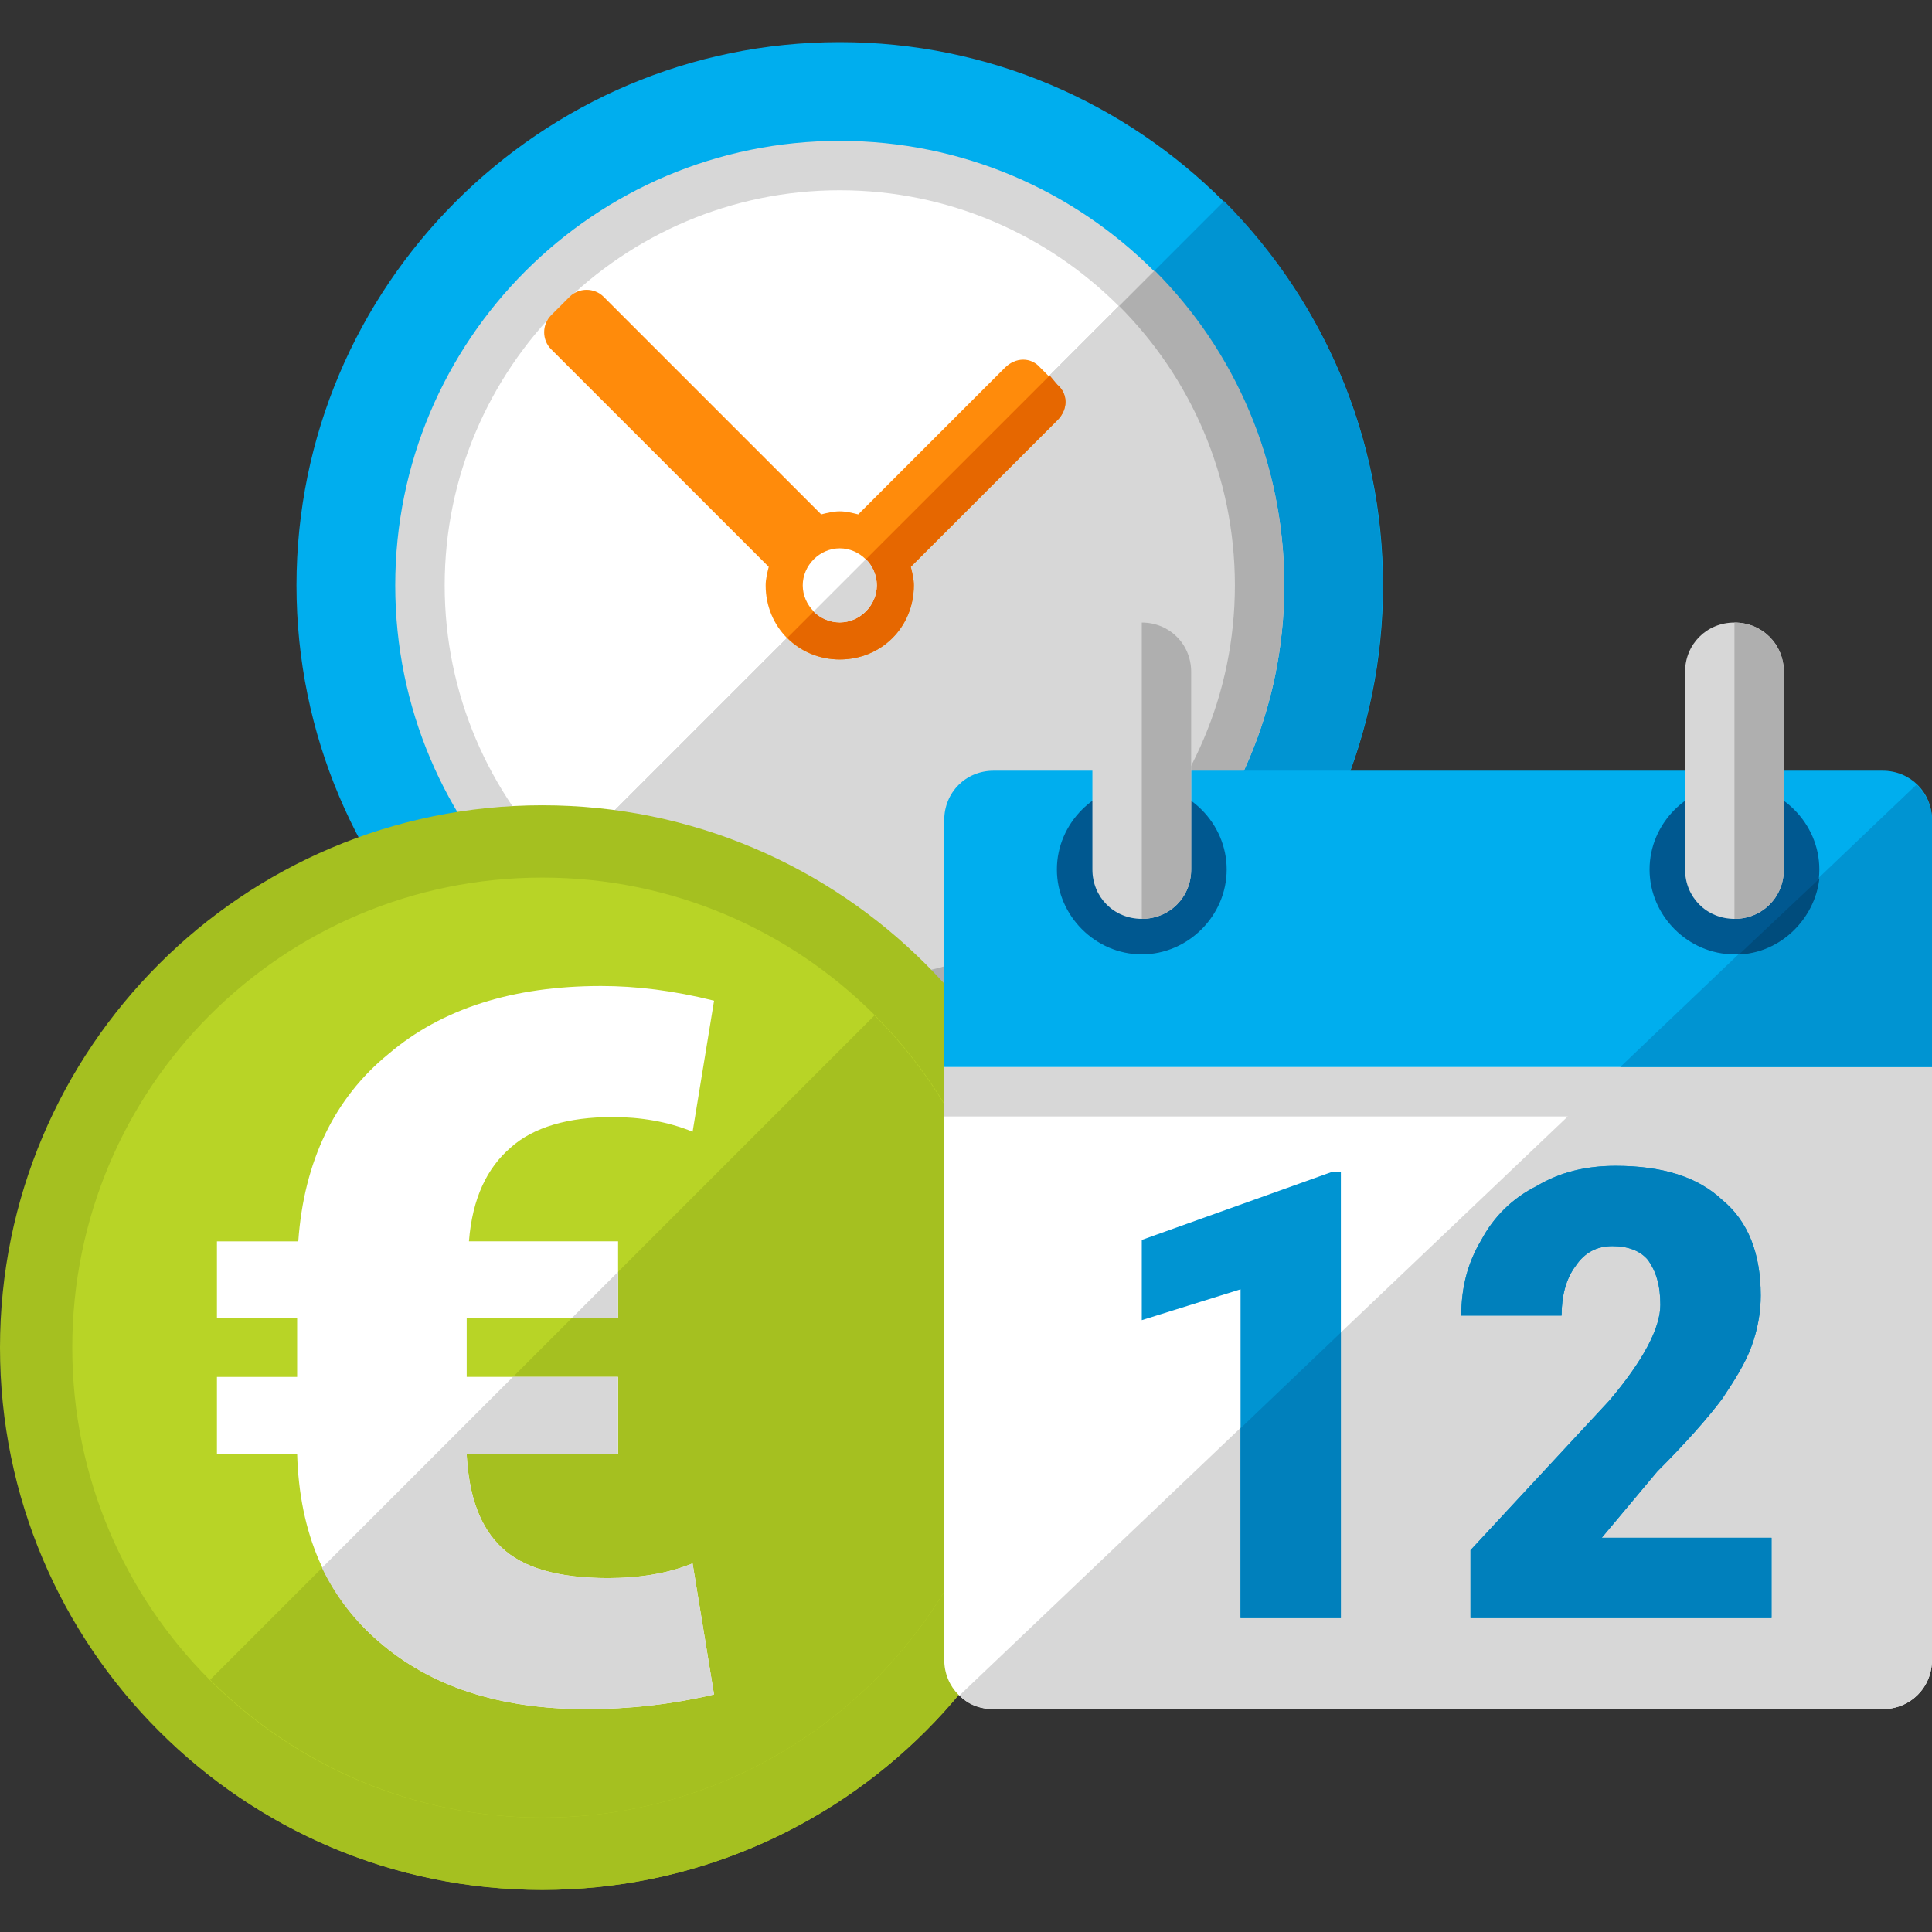
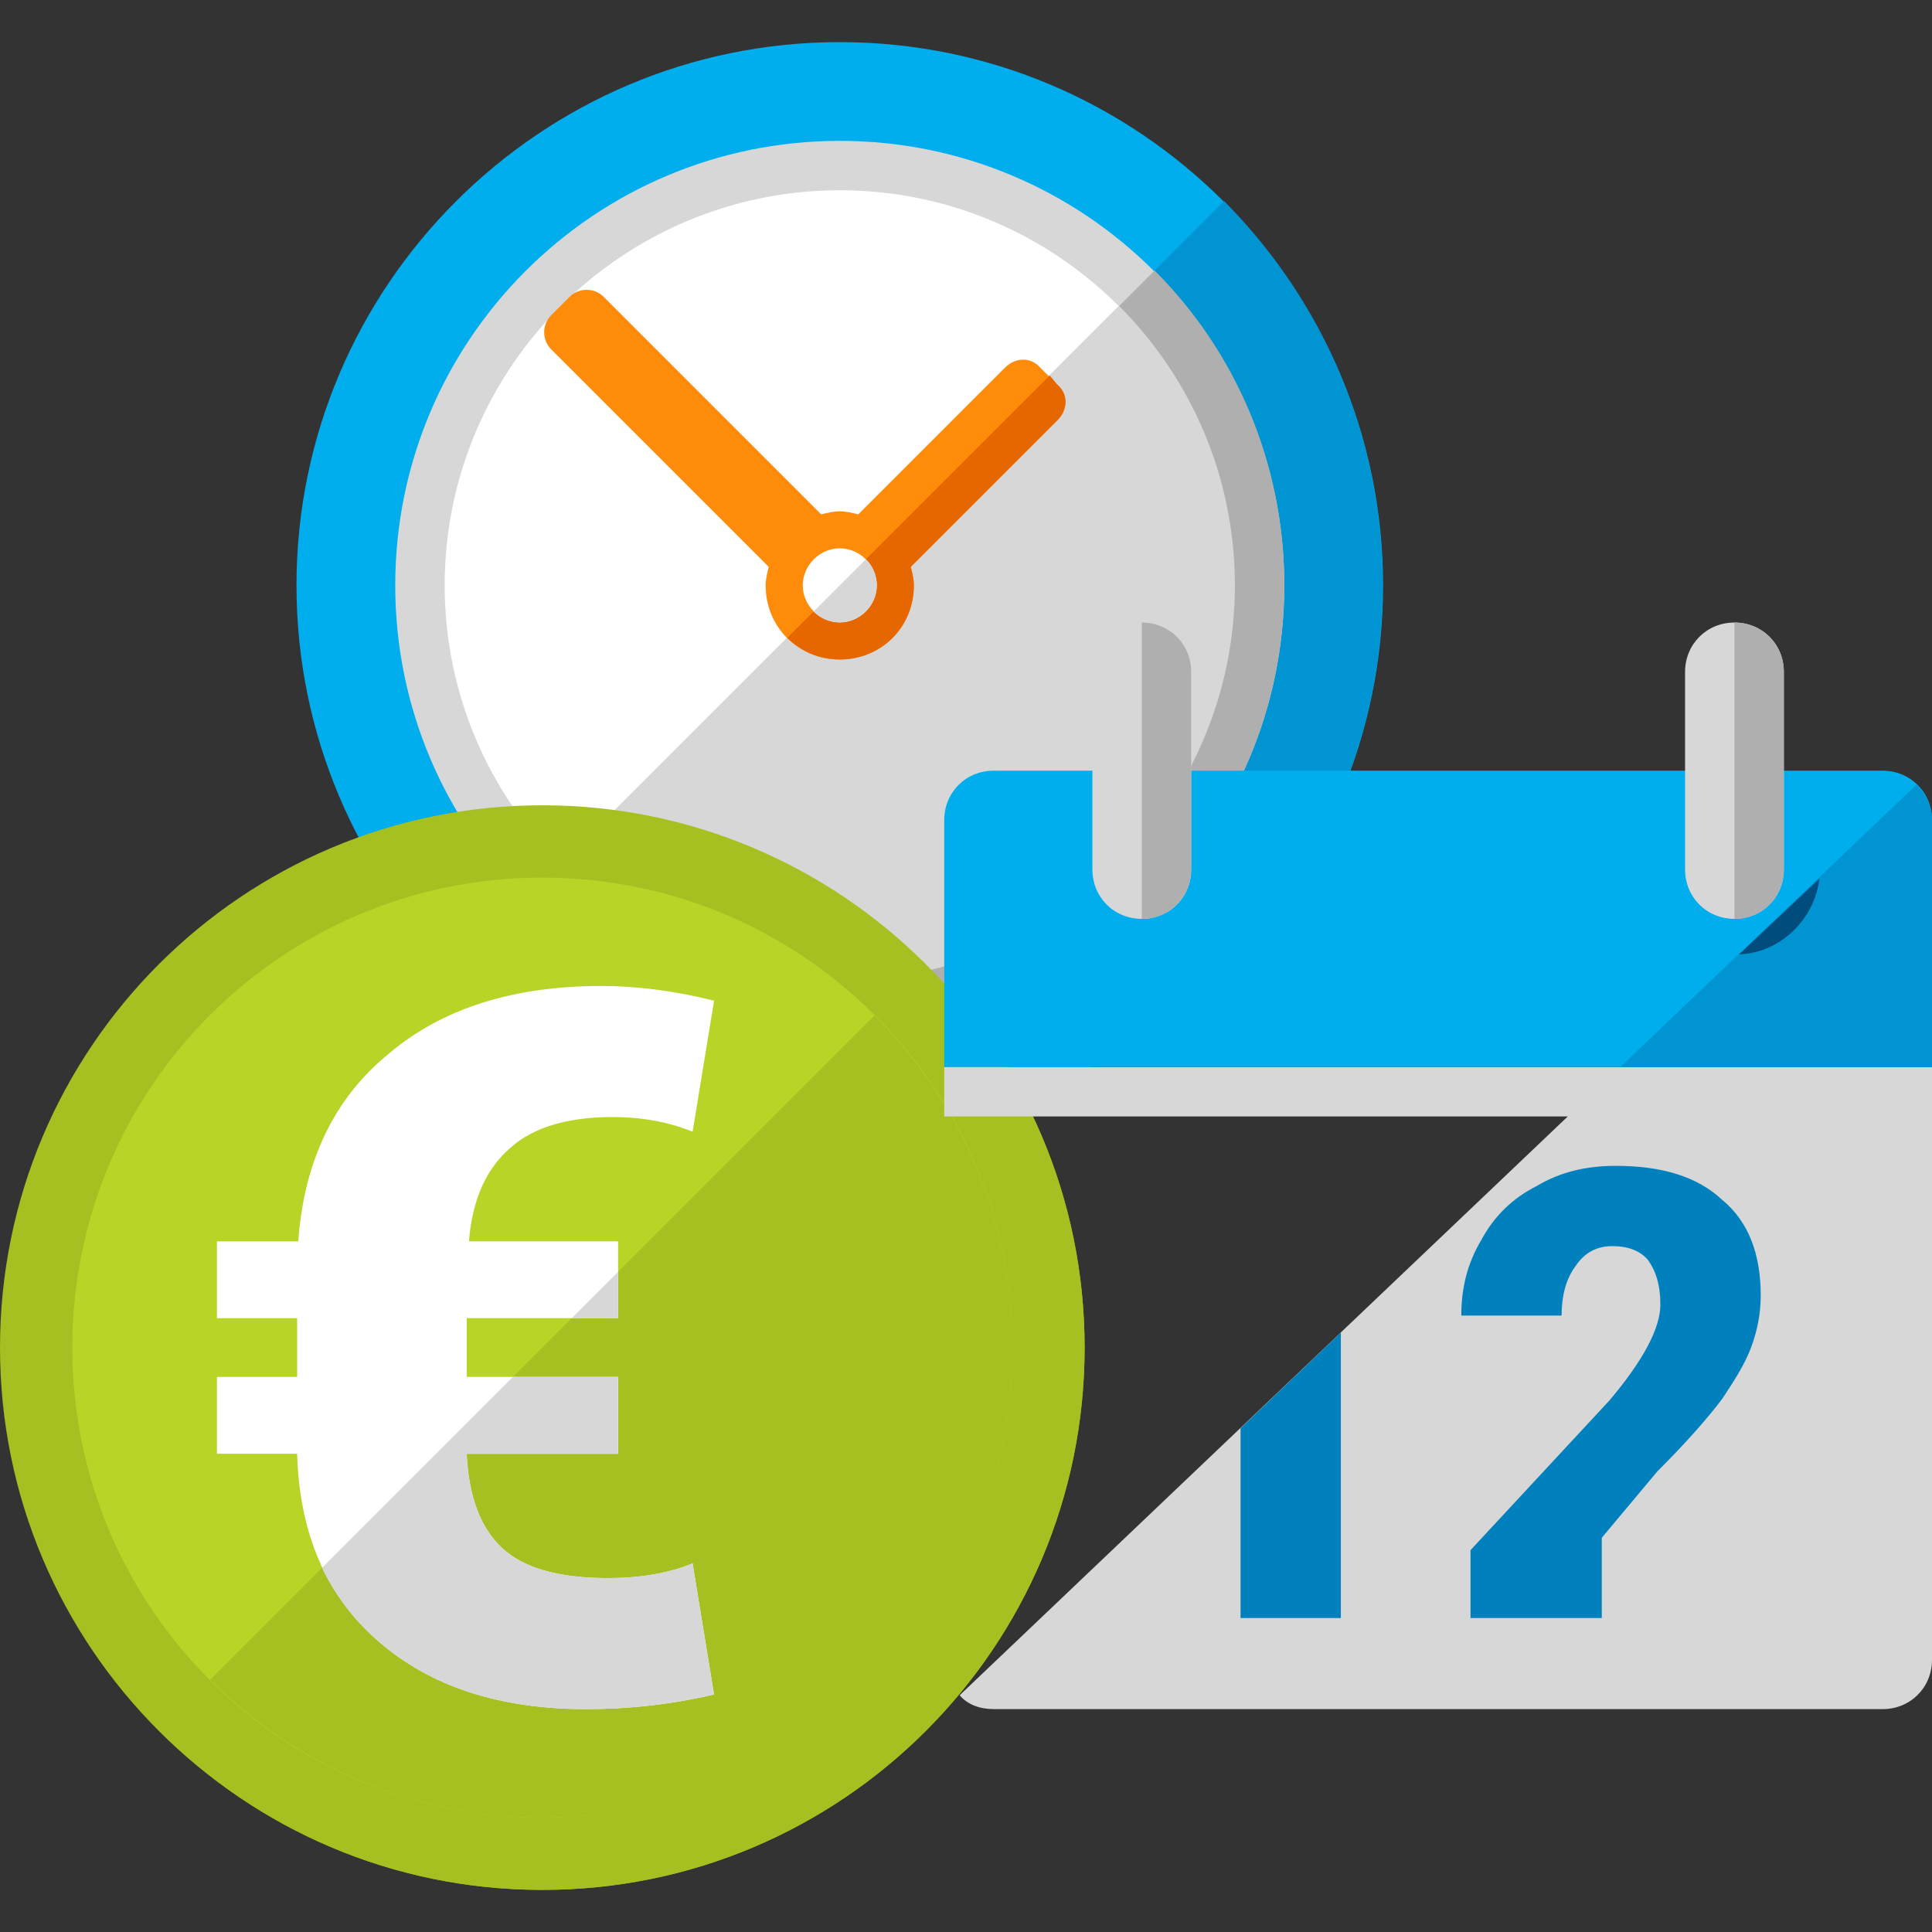
<svg xmlns="http://www.w3.org/2000/svg" version="1.1" id="Laag_1" x="0px" y="0px" viewBox="0 0 800 800" style="enable-background:new 0 0 800 800;" xml:space="preserve">
  <rect x="0" y="0" width="800" height="800" fill="#333333" stroke="none" />
  <style type="text/css">
	.st0{fill-rule:evenodd;clip-rule:evenodd;fill:#00AEEE;}
	.st1{fill-rule:evenodd;clip-rule:evenodd;fill:#0094D2;}
	.st2{fill-rule:evenodd;clip-rule:evenodd;fill:#D7D7D7;}
	.st3{fill-rule:evenodd;clip-rule:evenodd;fill:#FFFFFF;}
	.st4{fill-rule:evenodd;clip-rule:evenodd;fill:#AFAFAF;}
	.st5{fill-rule:evenodd;clip-rule:evenodd;fill:#FF8B0B;}
	.st6{fill-rule:evenodd;clip-rule:evenodd;fill:#E66700;}
	.st7{fill-rule:evenodd;clip-rule:evenodd;fill:#A5C020;}
	.st8{fill-rule:evenodd;clip-rule:evenodd;fill:#B8D426;}
	.st9{fill:#FFFFFF;}
	.st10{fill:#0094D2;}
	.st11{fill:#0080BC;}
	.st12{fill-rule:evenodd;clip-rule:evenodd;fill:#005890;}
	.st13{fill-rule:evenodd;clip-rule:evenodd;fill:#004C7C;}
</style>
  <path id="curve19" class="st0" d="M347.73,17.44c-123.99,0-224.96,100.98-224.96,224.96s100.98,224.96,224.96,224.96  S572.69,366.38,572.69,242.4S471.7,17.44,347.73,17.44z" />
  <path id="curve18" class="st1" d="M188.59,401.52c88.19,87.55,230.06,87.55,318.27,0c87.55-88.19,87.55-230.06,0-318.27  L188.59,401.52z" />
  <path id="curve17" class="st2" d="M347.73,58.33c101.61,0,184.06,82.43,184.06,184.06s-82.43,184.06-184.06,184.06  S163.66,344,163.66,242.38S246.11,58.33,347.73,58.33z" />
  <path id="curve16" class="st3" d="M347.73,78.78c90.11,0,163.6,73.49,163.6,163.6s-73.49,163.6-163.6,163.6  s-163.6-73.49-163.6-163.6S257.6,78.78,347.73,78.78z" />
  <path id="curve15" class="st4" d="M478.1,112.01c33.22,33.22,53.69,79.24,53.69,130.37c0,101.61-82.43,184.06-184.06,184.06  c-51.13,0-97.15-20.45-130.37-53.69L478.1,112.01z" />
  <path id="curve14" class="st2" d="M463.4,126.71c29.4,29.4,47.94,70.29,47.94,115.68c0,90.11-73.49,163.6-163.6,163.6  c-45.38,0-86.28-18.53-115.68-47.94L463.4,126.71z" />
  <path id="curve13" class="st5" d="M437.84,174.01l-60.71,60.71c0.64,2.56,1.27,5.12,1.27,7.67c0,17.26-13.43,30.68-30.68,30.68  s-30.68-13.43-30.68-30.68c0-2.56,0.64-5.12,1.27-7.67l-90.11-90.11c-3.83-3.83-3.83-10.23,0-14.06l7.67-7.67  c3.83-3.83,10.23-3.83,14.06,0l90.11,90.11c2.56-0.64,5.12-1.27,7.67-1.27c2.56,0,5.12,0.64,7.67,1.27l60.71-60.71  c4.48-4.48,10.87-4.48,14.7,0l7.02,7.02C442.3,163.14,442.3,169.53,437.84,174.01z" />
  <path id="curve12" class="st6" d="M347.73,273.07c17.26,0,30.68-13.43,30.68-30.68c0-2.56-0.64-5.12-1.27-7.67l60.71-60.71  c4.48-4.48,4.48-10.87,0-14.7l-3.19-3.83L326.02,264.1C331.74,269.87,339.42,273.07,347.73,273.07z" />
  <path id="curve11" class="st3" d="M347.73,227.05c8.31,0,15.33,7.02,15.33,15.33s-7.02,15.33-15.33,15.33  c-8.31,0-15.33-7.02-15.33-15.33S339.42,227.05,347.73,227.05z" />
  <path id="curve10_00000148642002237855497170000001564058489209062577_" class="st2" d="M358.58,231.53  c2.56,2.56,4.48,6.39,4.48,10.87c0,8.31-7.02,15.33-15.33,15.33c-4.48,0-8.31-1.92-10.87-4.48L358.58,231.53z" />
  <g>
    <path id="curve5_00000140717436171314786560000000529002288912113035_" class="st7" d="M224.56,333.45   c123.97,0,224.56,100.59,224.56,224.56S348.53,782.56,224.56,782.56S0,681.98,0,558.01S100.59,333.45,224.56,333.45z" />
    <path id="curve4_00000097501953641064596970000003462758716577279891_" class="st7" d="M383.15,399.41   c40.7,40.23,65.96,96.37,65.96,158.6c0,123.97-100.59,224.56-224.56,224.56c-62.21,0-118.36-25.26-158.6-65.96L383.15,399.41z" />
    <path id="curve3_00000163788740918134044870000003973258656923410333_" class="st8" d="M224.56,363.39   c107.59,0,194.62,87.01,194.62,194.62s-87.01,194.62-194.62,194.62S29.93,665.62,29.93,558.01S116.96,363.39,224.56,363.39z" />
    <path id="curve2_00000039109578529591997660000015260379338394972811_" class="st7" d="M362.1,420.47   c35.08,35.08,57.08,83.74,57.08,137.54c0,107.59-87.01,194.62-194.62,194.62c-53.8,0-102.46-21.98-137.54-57.08L362.1,420.47z" />
    <path id="curve1_00000107568221778111837000000000974333431431745665_" class="st9" d="M255.91,601.99h-62.69   c0.93,17.78,5.62,30.41,14.5,38.83c8.88,8.42,23.4,12.63,43.98,12.63c13.1,0,24.8-1.87,35.08-6.08l8.88,54.26   c-17.78,4.2-35.55,6.08-52.86,6.08c-36.03,0-64.56-9.35-86.08-28.08s-32.75-44.44-33.68-77.66H89.83v-31.81h33.21v-24.33H89.83   v-31.81h33.68c2.35-33.21,14.97-59.41,37.43-77.66c21.98-18.71,51.46-28.08,87.96-28.08c14.5,0,29.93,1.87,46.78,6.08l-8.88,54.26   c-10.3-4.2-21.53-6.08-33.21-6.08c-18.25,0-32.75,4.2-42.11,12.63c-9.83,8.42-15.9,21.05-17.3,38.83h61.76v31.81h-62.69v24.33   h62.69v31.84H255.91z" />
    <path id="curve0_00000075856553565546861030000002819192503004014266_" class="st2" d="M255.91,601.99h-62.69   c0.93,17.78,5.62,30.41,14.5,38.83c8.88,8.42,23.4,12.63,43.98,12.63c13.1,0,24.8-1.87,35.08-6.08l8.88,54.26   c-17.78,4.2-35.55,6.08-52.86,6.08c-36.03,0-64.56-9.35-86.08-28.08c-9.83-8.42-17.78-18.71-23.4-30.41l79.06-79.06h43.51v31.82   H255.91z M255.91,526.66v19.18h-19.18L255.91,526.66z" />
  </g>
  <g>
-     <path id="curve9_00000026853386366381411810000013450629496113397406_" class="st3" d="M411.44,421.39h368.11   c11.5,0,20.45,8.95,20.45,20.45v245.41c0,11.5-8.95,20.45-20.45,20.45H411.44c-11.5,0-20.45-8.95-20.45-20.45V441.84   C390.99,430.34,399.93,421.39,411.44,421.39z" />
    <path id="curve8_00000051367474660405046070000014891754758604937371_" class="st2" d="M800,687.26c0,11.5-8.95,20.45-20.45,20.45   H411.44c-5.75,0-10.87-1.92-14.06-5.75l251.8-239.66H390.99v-20.45H800V687.26z" />
    <path id="curve7_00000063614156888398455010000013822247302977974414_" class="st0" d="M411.44,319.13h368.11   c11.5,0,20.45,8.95,20.45,20.45v102.25H390.99V339.58C390.99,328.09,399.93,319.13,411.44,319.13z" />
    <path id="curve6_00000173158406742383214960000012891510025359369655_" class="st1" d="M793.61,324.88   c3.83,3.83,6.39,8.95,6.39,14.7v102.25H670.9L793.61,324.88z" />
-     <path id="curve5_00000121274823193625101310000008315777646107411621_" class="st10" d="M555.22,670h-41.53V533.88l-40.9,12.77   v-33.22l78.61-28.12h3.83V670z M733.53,670H608.91v-28.12l57.52-61.98c14.06-16.62,21.09-30.03,21.09-39.63   c0-8.31-1.92-14.06-5.12-18.53c-3.19-3.83-8.31-5.75-14.7-5.75s-11.5,2.56-15.33,8.31c-3.83,5.12-5.75,12.14-5.75,20.45h-41.53   c0-11.5,2.56-21.74,8.31-31.32c5.12-9.58,12.78-17.26,23.01-22.37c9.58-5.75,20.45-8.31,32.59-8.31c19.18,0,33.88,4.48,44.09,14.06   c10.87,8.95,15.99,22.37,15.99,39.63c0,7.02-1.27,14.06-3.83,21.09c-2.56,7.02-7.02,14.06-12.14,21.72   c-5.75,7.67-14.7,17.89-26.84,30.03l-23.01,27.47h70.29V670H733.53z" />
-     <path id="curve4_00000070832686222194826240000008727564412014094475_" class="st11" d="M555.22,670h-41.53V591.4l41.53-39.63V670z    M733.53,670H608.91v-28.12l57.52-61.98c14.06-16.62,21.09-30.03,21.09-39.63c0-8.31-1.92-14.06-5.12-18.53   c-3.19-3.83-8.31-5.75-14.7-5.75s-11.5,2.56-15.33,8.31c-3.83,5.12-5.75,12.14-5.75,20.45h-41.53c0-11.5,2.56-21.74,8.31-31.32   c5.12-9.58,12.78-17.26,23.01-22.37c9.58-5.75,20.45-8.31,32.59-8.31c19.18,0,33.88,4.48,44.09,14.06   c10.87,8.95,15.99,22.37,15.99,39.63c0,7.02-1.27,14.06-3.83,21.09c-2.56,7.02-7.02,14.06-12.14,21.72   c-5.75,7.67-14.7,17.89-26.84,30.03l-23.01,27.47h70.29V670H733.53z" />
-     <path id="curve3_00000010272461864695764570000000672058006447029663_" class="st12" d="M472.79,324.88   c19.18,0,35.15,15.99,35.15,35.15s-15.99,35.15-35.15,35.15c-19.16,0-35.15-15.98-35.15-35.15S453.61,324.88,472.79,324.88z    M718.2,324.88c19.18,0,35.15,15.99,35.15,35.15s-15.98,35.15-35.15,35.15s-35.15-15.98-35.15-35.15S699.02,324.88,718.2,324.88z" />
+     <path id="curve4_00000070832686222194826240000008727564412014094475_" class="st11" d="M555.22,670h-41.53V591.4l41.53-39.63V670z    M733.53,670H608.91v-28.12l57.52-61.98c14.06-16.62,21.09-30.03,21.09-39.63c0-8.31-1.92-14.06-5.12-18.53   c-3.19-3.83-8.31-5.75-14.7-5.75s-11.5,2.56-15.33,8.31c-3.83,5.12-5.75,12.14-5.75,20.45h-41.53c0-11.5,2.56-21.74,8.31-31.32   c5.12-9.58,12.78-17.26,23.01-22.37c9.58-5.75,20.45-8.31,32.59-8.31c19.18,0,33.88,4.48,44.09,14.06   c10.87,8.95,15.99,22.37,15.99,39.63c0,7.02-1.27,14.06-3.83,21.09c-2.56,7.02-7.02,14.06-12.14,21.72   c-5.75,7.67-14.7,17.89-26.84,30.03l-23.01,27.47V670H733.53z" />
    <path id="curve2_00000147177797080940007520000011024336006223700641_" class="st13" d="M753.35,363.87   c-1.92,16.62-15.98,30.68-33.22,31.32L753.35,363.87z" />
    <path id="curve1_00000134954493651444468150000005289755797785554095_" class="st2" d="M718.2,257.78   c11.5,0,20.45,8.95,20.45,20.45v81.8c0,11.5-8.95,20.45-20.45,20.45s-20.45-8.95-20.45-20.45v-81.8   C697.75,266.73,706.7,257.78,718.2,257.78z M472.79,257.78c11.5,0,20.45,8.95,20.45,20.45v81.8c0,11.5-8.95,20.45-20.45,20.45   c-11.5,0-20.45-8.95-20.45-20.45v-81.8C452.34,266.73,461.28,257.78,472.79,257.78z" />
    <path id="curve0_00000096773195095982823600000009176179202253063589_" class="st4" d="M718.2,257.78   c11.5,0,20.45,8.95,20.45,20.45v81.8c0,11.5-8.95,20.45-20.45,20.45V257.78z M472.79,257.78c11.5,0,20.45,8.95,20.45,20.45v81.8   c0,11.5-8.95,20.45-20.45,20.45V257.78z" />
  </g>
</svg>